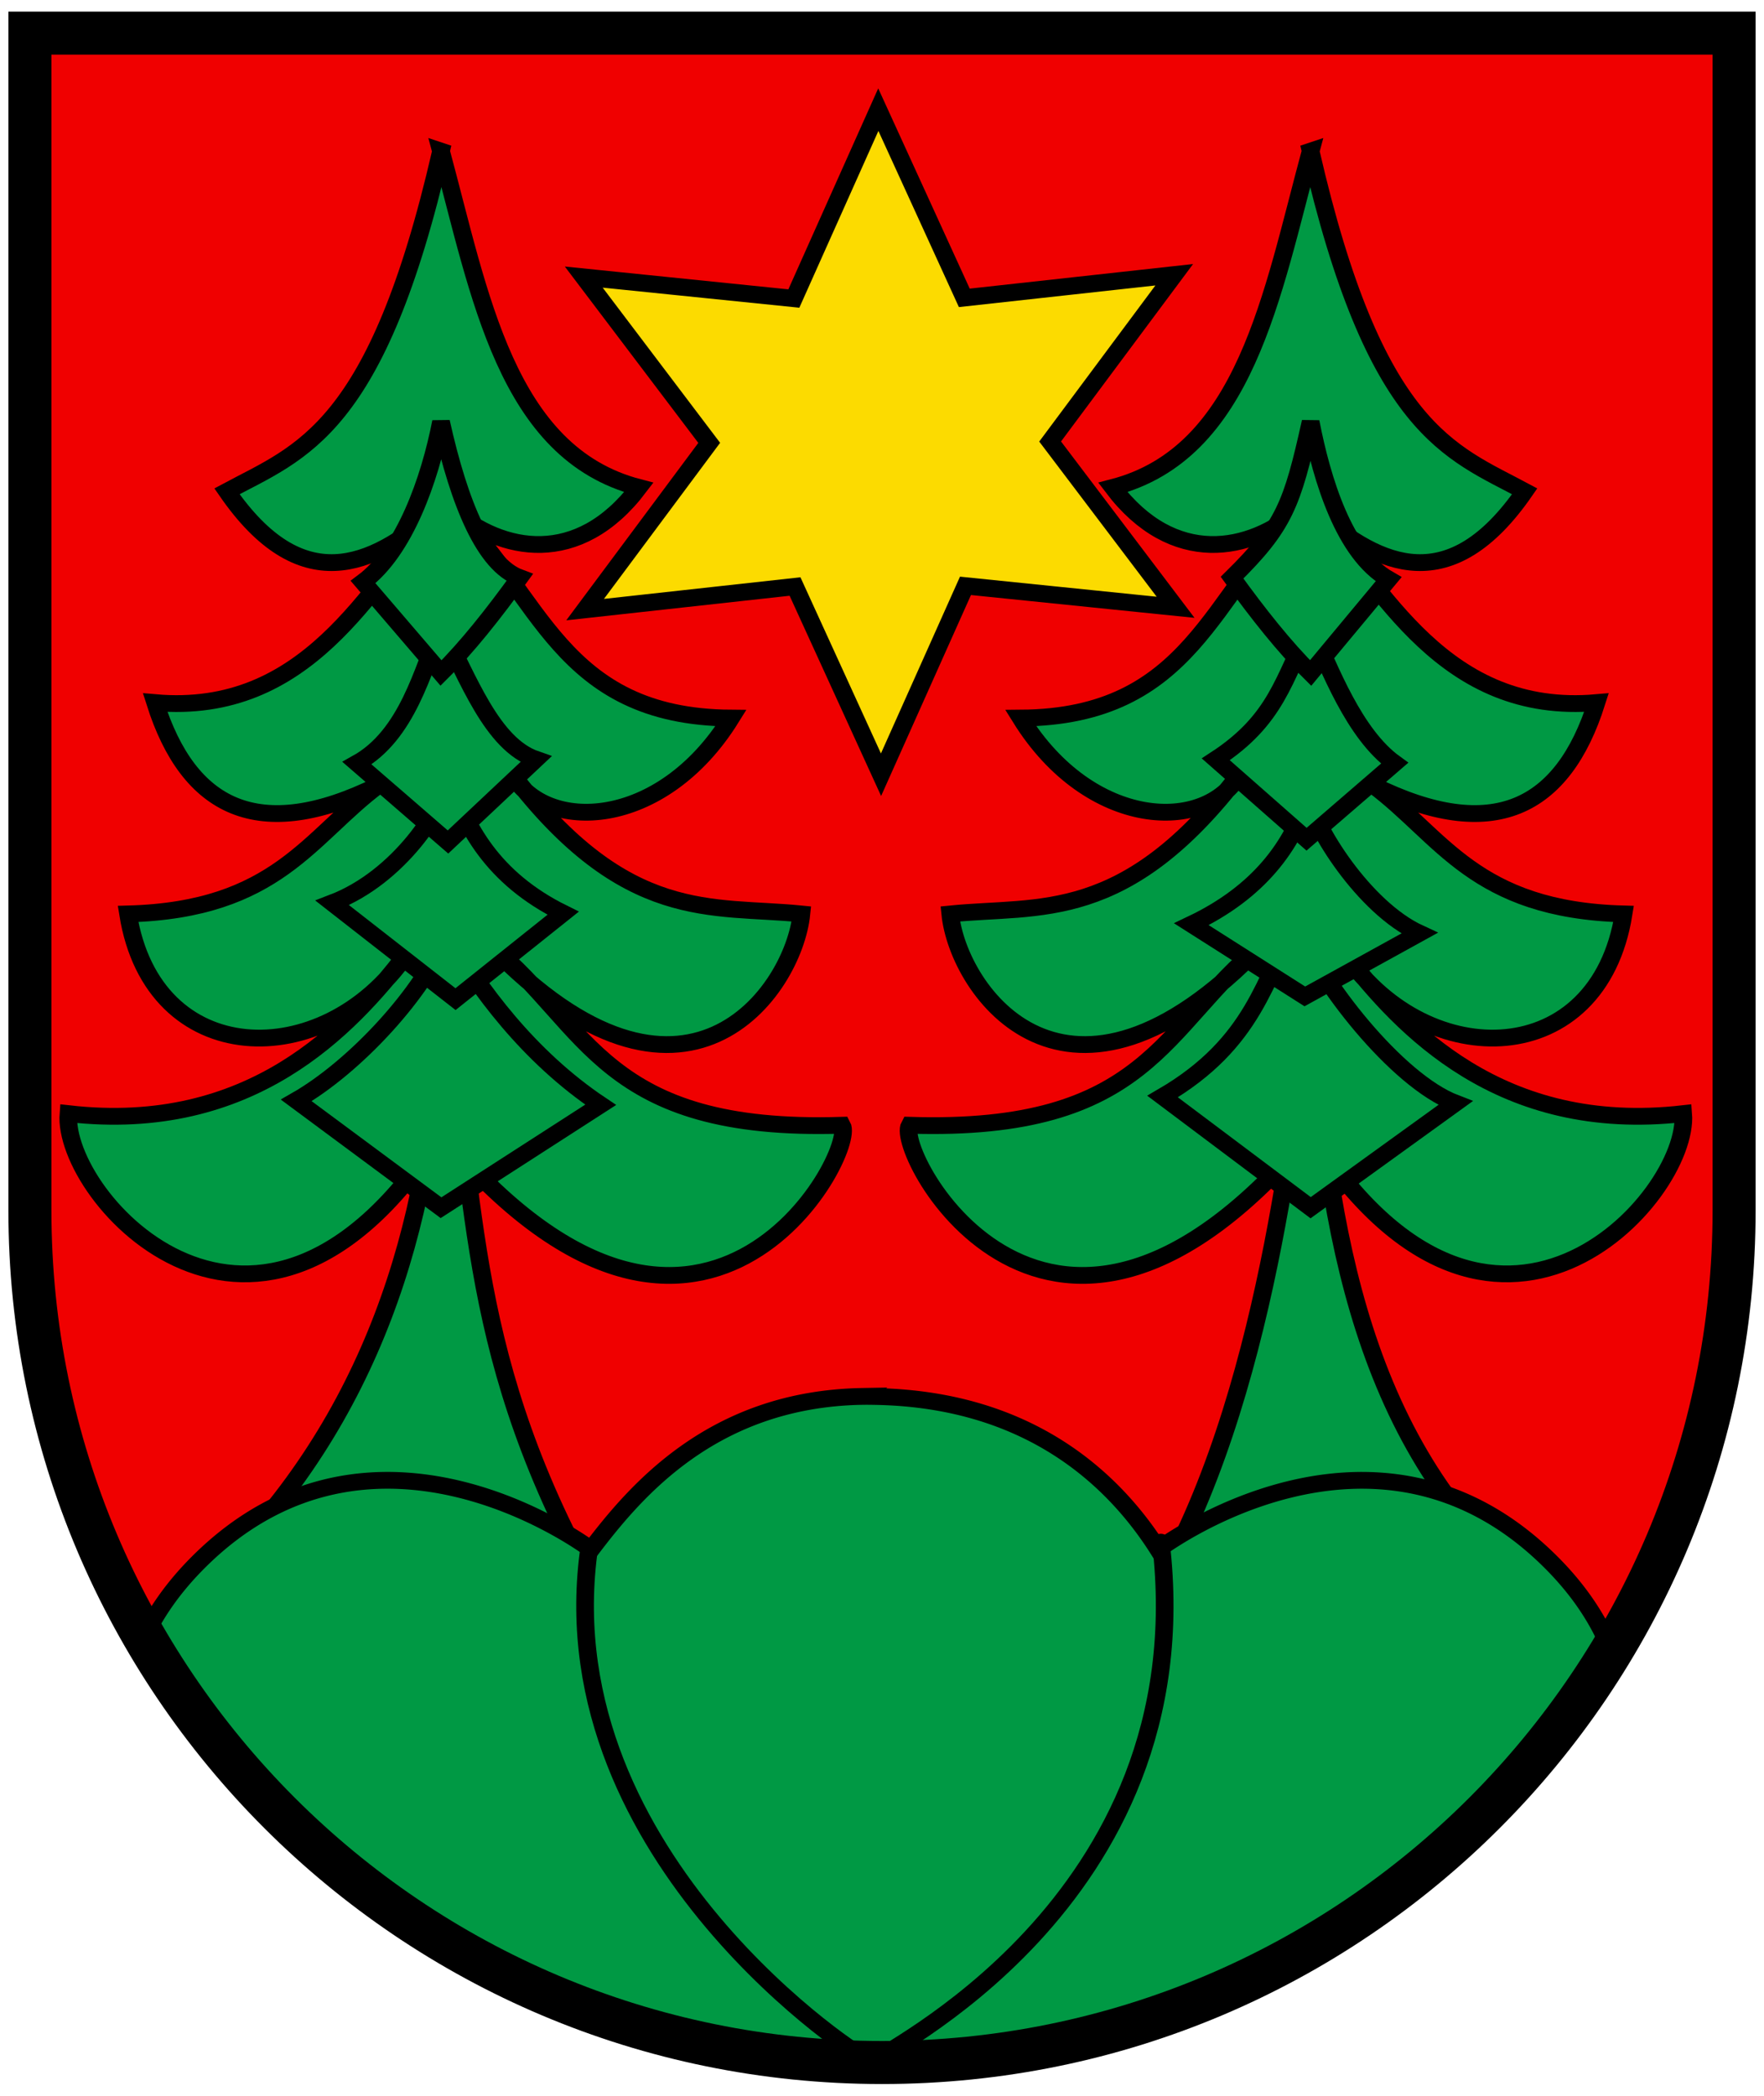
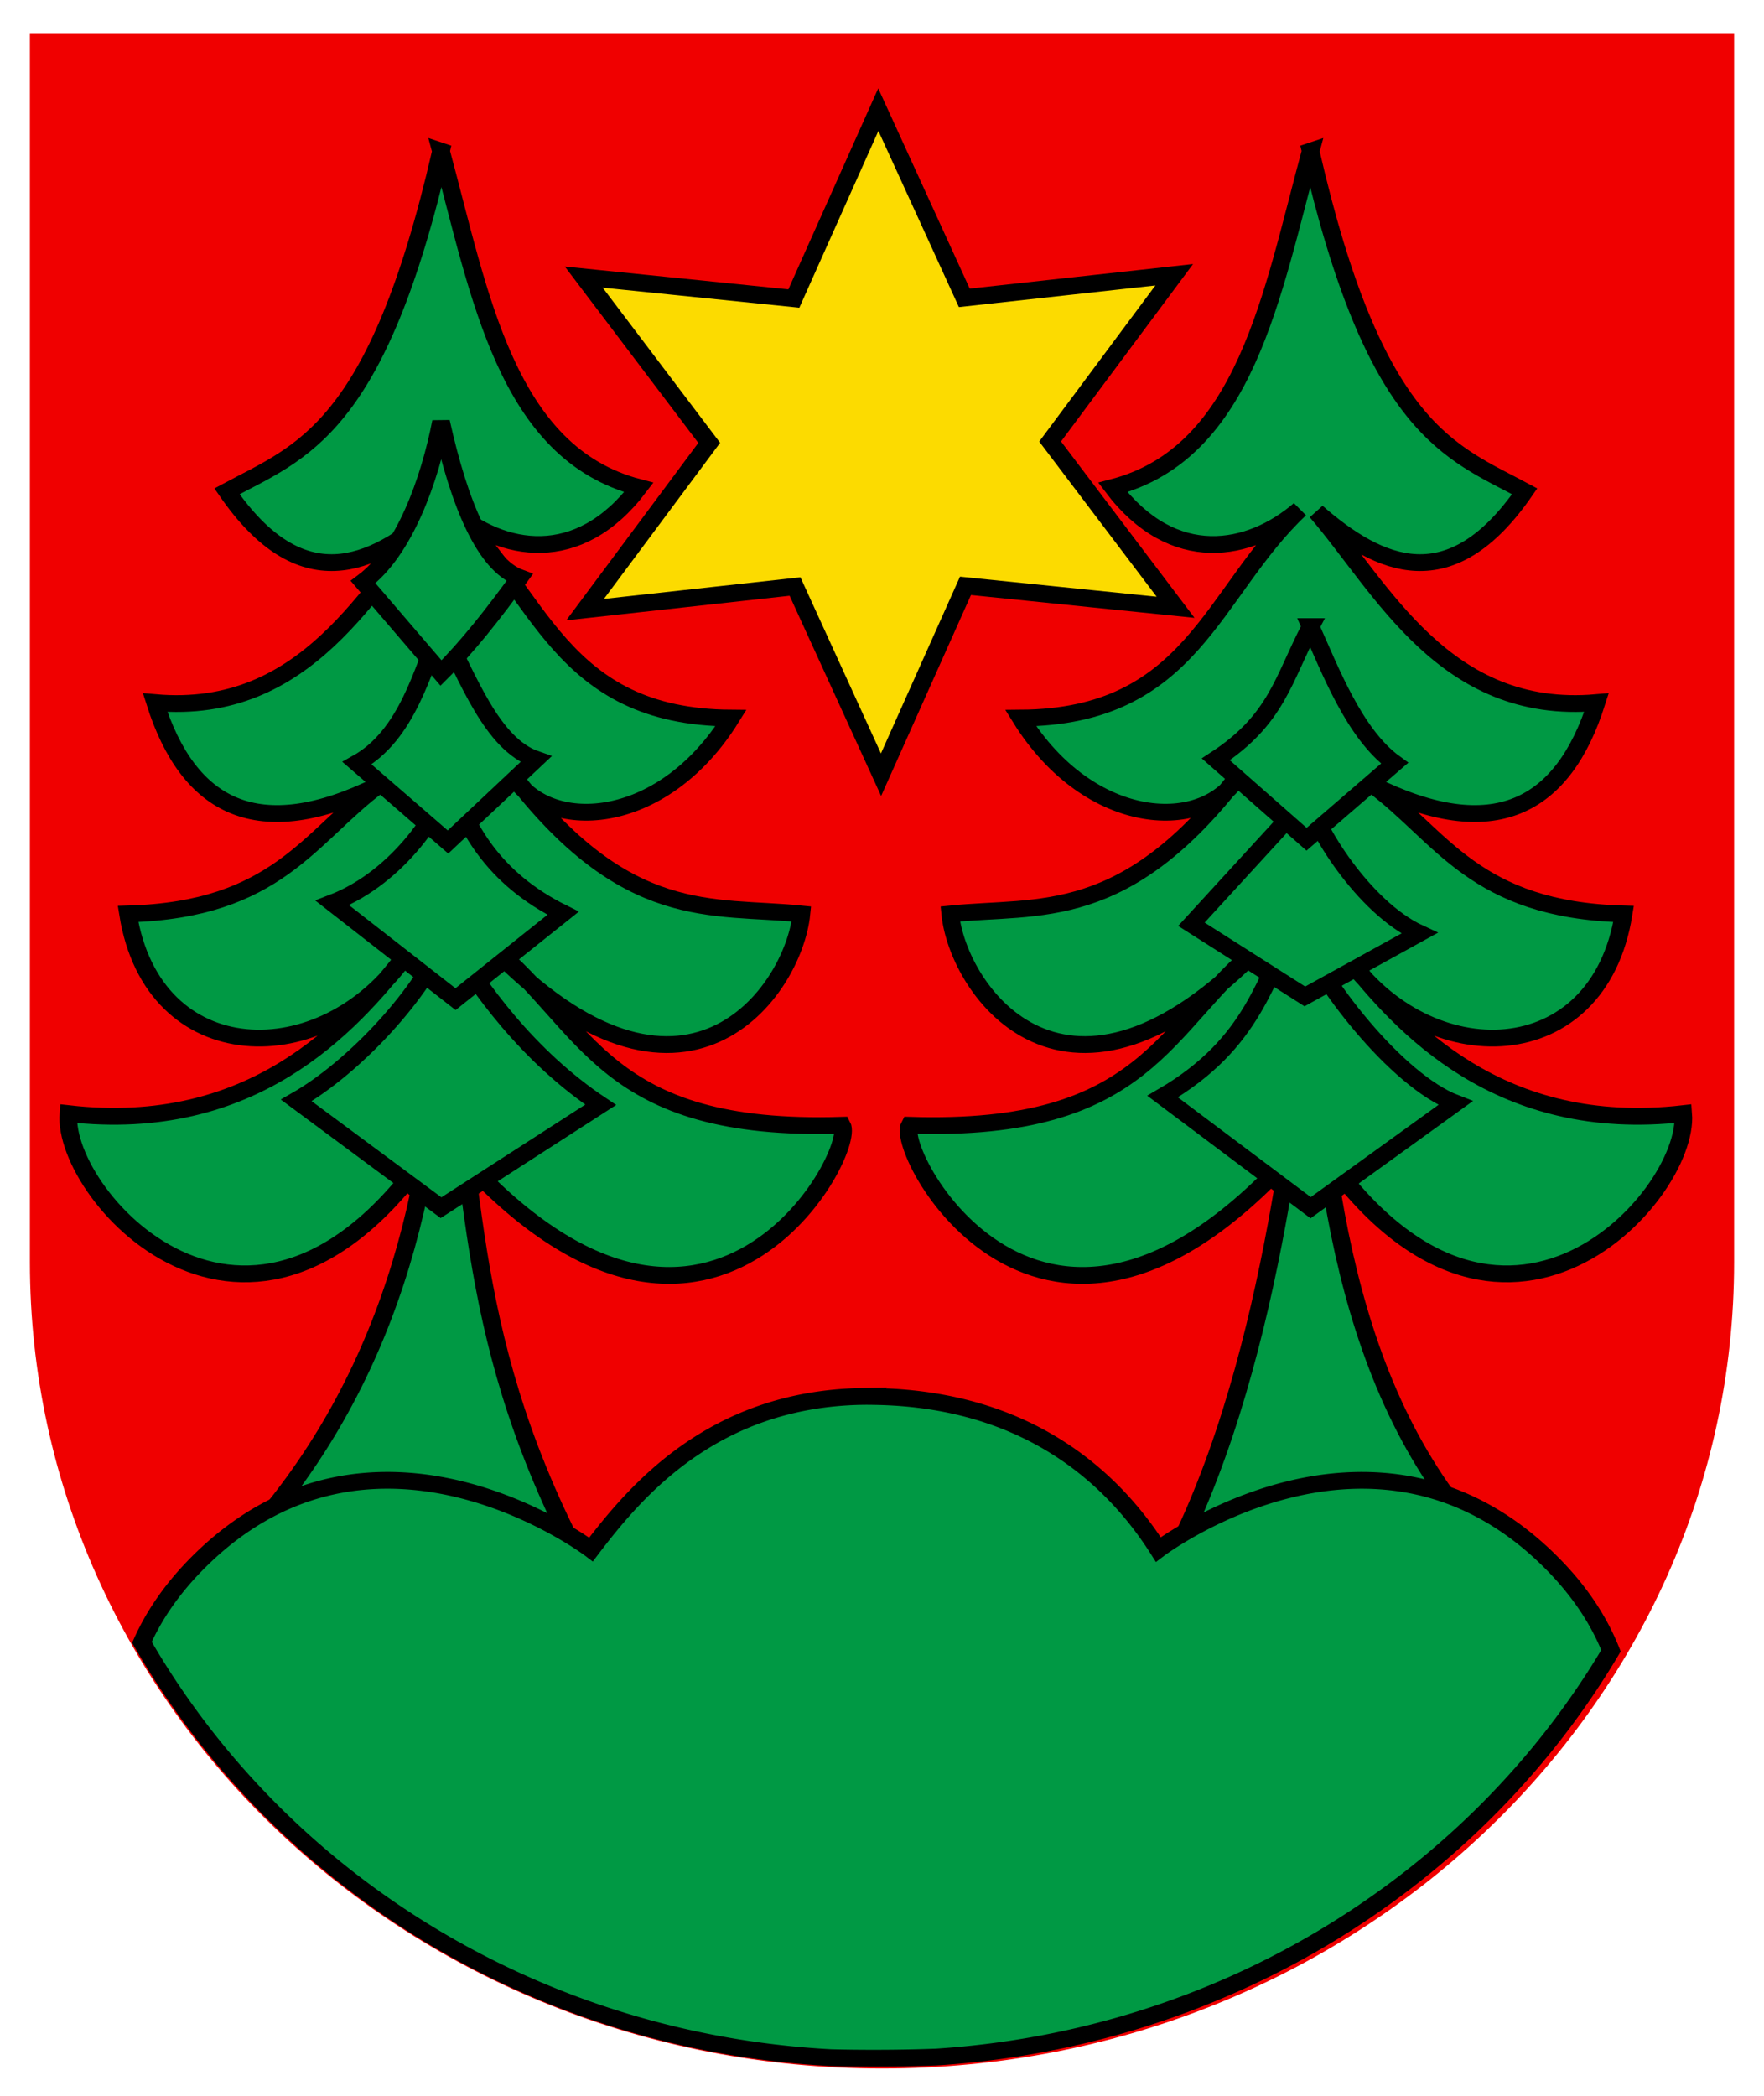
<svg xmlns="http://www.w3.org/2000/svg" width="410" height="487">
  <g stroke-width="1.56">
    <path d="M6.951 7.698v285.587c0 103.506 88.667 187.414 198.051 187.414 109.384 0 198.051-83.908 198.051-187.414V7.698z" fill="#f00000" />
    <g stroke="#000">
      <g fill="#094" fill-rule="evenodd" stroke-width="6.303">
        <path d="M145.07 45.53c-22.878 104.92-49.803 112.71-76.428 127.71 26.441 40.281 51.672 28.448 74.301 7.75-23.274 28.355-45.684 76.571-99.941 71.581 11.956 39.621 36.915 53.237 79.822 30.955-24.709 19.327-36.31 46.846-89.493 48.376 8.94 58.827 69.963 59.663 99.164 15.478-20.244 27.288-55.11 67.326-120.45 59.498-2.415 31.54 68.167 113.9 133.02 7.259 92.82 116.74 148.71 7.515 143.18-2.904-85.434 2.826-90.32-37.4-125.29-67.248 69.028 75.326 108 16.905 110.78-12.083-32.006-3.384-62.509 3.81-103.52-52.73 11.972 22.542 53.534 21.261 78.37-20.795-61.321-.446-68.08-47.087-99.655-78.37 17.778 16.107 45.135 21.797 66.757-8.219-47.394-12.93-56.731-72.375-70.621-126.26z" transform="matrix(.651 0 0 .619 8.066 6.94)" />
        <path d="M145.07 362.86c13.64 71.214 7.12 129.23 52.24 216.71L74.21 568.6c52.553-59.933 69.252-134.48 70.86-205.74z" transform="matrix(.651 0 0 .619 8.066 6.94)" />
        <path d="M147.14 339.5c-8.058 21.62-32.709 49.766-53.754 62.402l51.683 40.284 56.999-38.63c-25.936-18.246-43.516-43.739-54.929-64.056z" transform="matrix(.651 0 0 .619 8.066 6.94)" />
        <path d="M147.97 280.62c-1.867 11.109-17.633 37.458-41.736 47.139l44.008 36.131 38.428-32.267c-25.407-13.205-34.914-32.622-40.701-51.003z" transform="matrix(.651 0 0 .619 8.066 6.94)" />
        <path d="M145.07 224.03c-6.574 16.237-11.945 40.713-29.995 51.279l32.482 29.578 31.372-31.03c-15.7-5.712-24.059-30.246-33.859-49.827z" transform="matrix(.651 0 0 .619 8.066 6.94)" />
        <path d="M145.07 147.11c-4.016 21.696-13.002 48.563-27.838 60.191l27.838 34.148c9.35-9.761 18.701-22.182 28.052-35.801-12.411-4.832-21.451-27.341-28.052-58.538z" transform="matrix(.651 0 0 .619 8.066 6.94)" />
      </g>
      <g fill="#094" fill-rule="evenodd" stroke-width="6.303">
        <path d="M455.54 45.53c22.878 104.92 49.803 112.71 76.428 127.71-26.441 40.281-51.672 28.448-74.301 7.75 23.274 28.355 45.684 76.571 99.941 71.581-11.956 39.621-36.915 53.237-79.822 30.955 24.709 19.327 36.31 46.846 89.493 48.376-8.94 58.827-69.963 59.663-99.164 15.478 20.244 27.288 55.11 67.326 120.45 59.498 2.415 31.54-68.167 113.9-133.02 7.259-92.82 116.74-148.71 7.515-143.18-2.904 85.434 2.826 90.32-37.4 125.29-67.248-69.028 75.326-108 16.905-110.78-12.083 32.006-3.384 62.509 3.81 103.52-52.73-11.972 22.542-53.534 21.261-78.37-20.795 61.321-.446 68.08-47.087 99.655-78.37-17.778 16.107-45.135 21.797-66.757-8.219 47.394-12.93 56.731-72.375 70.621-126.26z" transform="matrix(.651 0 0 .619 8.066 6.94)" />
        <path d="M455.54 362.86c-5.081 33.674-13.448 142.53-52.24 216.71l127.24 1.452c-59.7-54.892-69.566-139.85-75.001-218.16z" transform="matrix(.651 0 0 .619 8.066 6.94)" />
        <path d="M450.37 335.36c8.058 21.62 35.815 59.082 56.859 67.578l-51.683 39.249-52.859-41.736c33.182-20.317 36.27-44.774 47.683-65.091z" transform="matrix(.651 0 0 .619 8.066 6.94)" />
-         <path d="M454.71 287.87c1.867 11.109 19.704 41.599 39.666 51.279l-40.903 23.709-40.499-27.091c24.372-12.17 35.949-29.516 41.736-47.897z" transform="matrix(.651 0 0 .619 8.066 6.94)" />
+         <path d="M454.71 287.87c1.867 11.109 19.704 41.599 39.666 51.279l-40.903 23.709-40.499-27.091z" transform="matrix(.651 0 0 .619 8.066 6.94)" />
        <path d="M455.54 224.03c6.868 15.943 15.509 40.254 29.995 51.279l-31.446 28.543-32.407-29.995c21.911-15.028 24.059-30.246 33.859-49.827z" transform="matrix(.651 0 0 .619 8.066 6.94)" />
-         <path d="M455.54 147.11c4.016 21.696 11.967 49.598 27.838 59.156l-27.838 35.183c-9.35-9.761-18.701-22.182-28.052-35.801 18.622-19.324 21.451-27.341 28.052-58.538z" transform="matrix(.651 0 0 .619 8.066 6.94)" />
      </g>
      <g stroke-width="6.303">
        <path d="M295.44 512.75c-53.015 1.03-80.566 35.085-96.719 57.469 0 0-77.263-61.642-140.41 5-9.108 9.613-15.611 19.631-19.938 29.844 48.416 88.522 139.84 149.96 246.06 155.94.042.002.084-.002.125 0a573.01 573.01 0 0 0 15.406.188c7.307 0 14.605-.136 21.844-.407 103.57-6.95 192.72-66.638 241.06-152.56-4.28-11.308-11.137-22.393-21.188-33-63.14-66.642-140.44-5-140.44-5-14.634-24.293-44.159-56.253-100.59-57.438-1.764-.037-3.509-.064-5.219-.03z" fill="#094" transform="matrix(.651 0 0 .619 8.008 7.116)" />
-         <path d="M302.12 761.19c-4.891-.4 115.46-56.629 100.04-193.73M296.88 761.19c.311 1.713-113.05-74.512-99.104-189.34" fill="none" stroke-linecap="round" stroke-linejoin="round" transform="matrix(.651 0 0 .619 8.008 7.116)" />
      </g>
      <path transform="matrix(.525 -.041 .042 .512 80.765 61.7)" d="m351.95 183.31-91.651-17.073-43.969 82.208-31.04-87.909-93.179 3.026 60.611-70.836-49.21-79.182 91.651 17.073 43.969-82.208 31.04 87.909 93.179-3.026-60.611 70.836z" fill="#fcdb00" fill-rule="evenodd" stroke-linecap="square" stroke-width="7.766" />
    </g>
  </g>
-   <path d="M6.951 7.698v273.55c0 109.38 88.67 198.05 198.05 198.05 109.38 0 198.05-88.669 198.05-198.05V7.698z" fill="none" stroke="#000" stroke-width="10" />
  <style />
</svg>